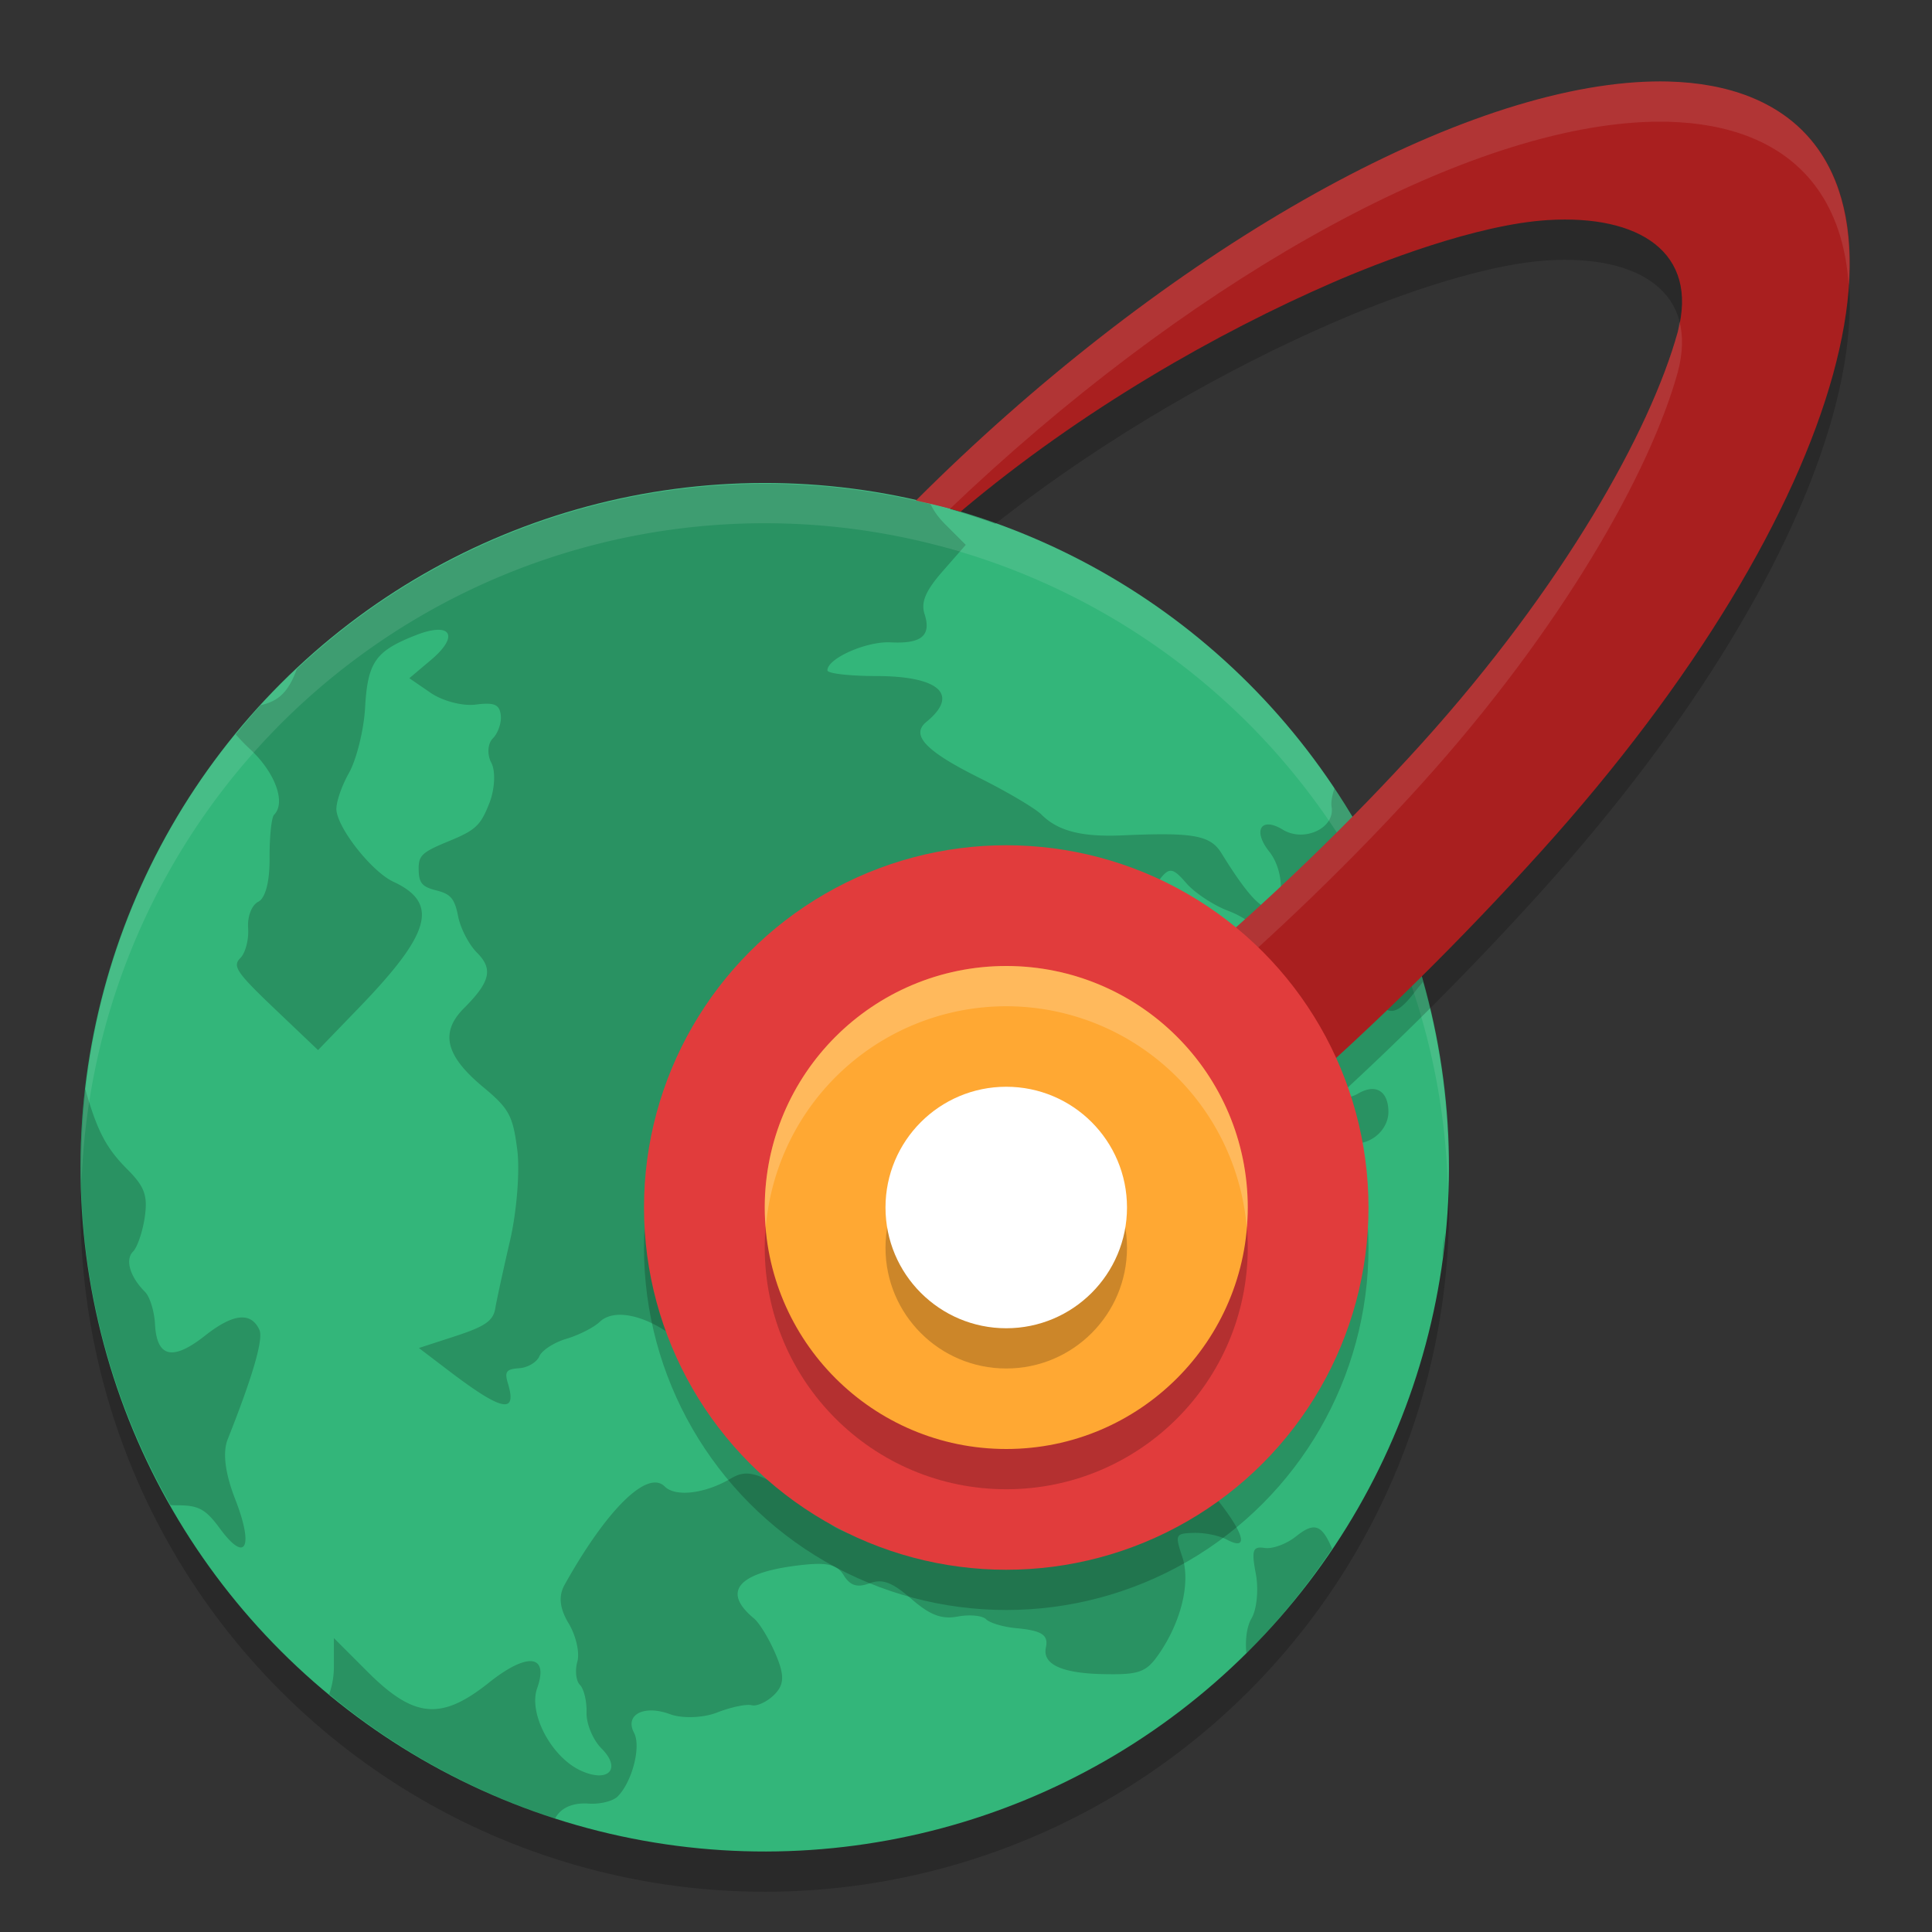
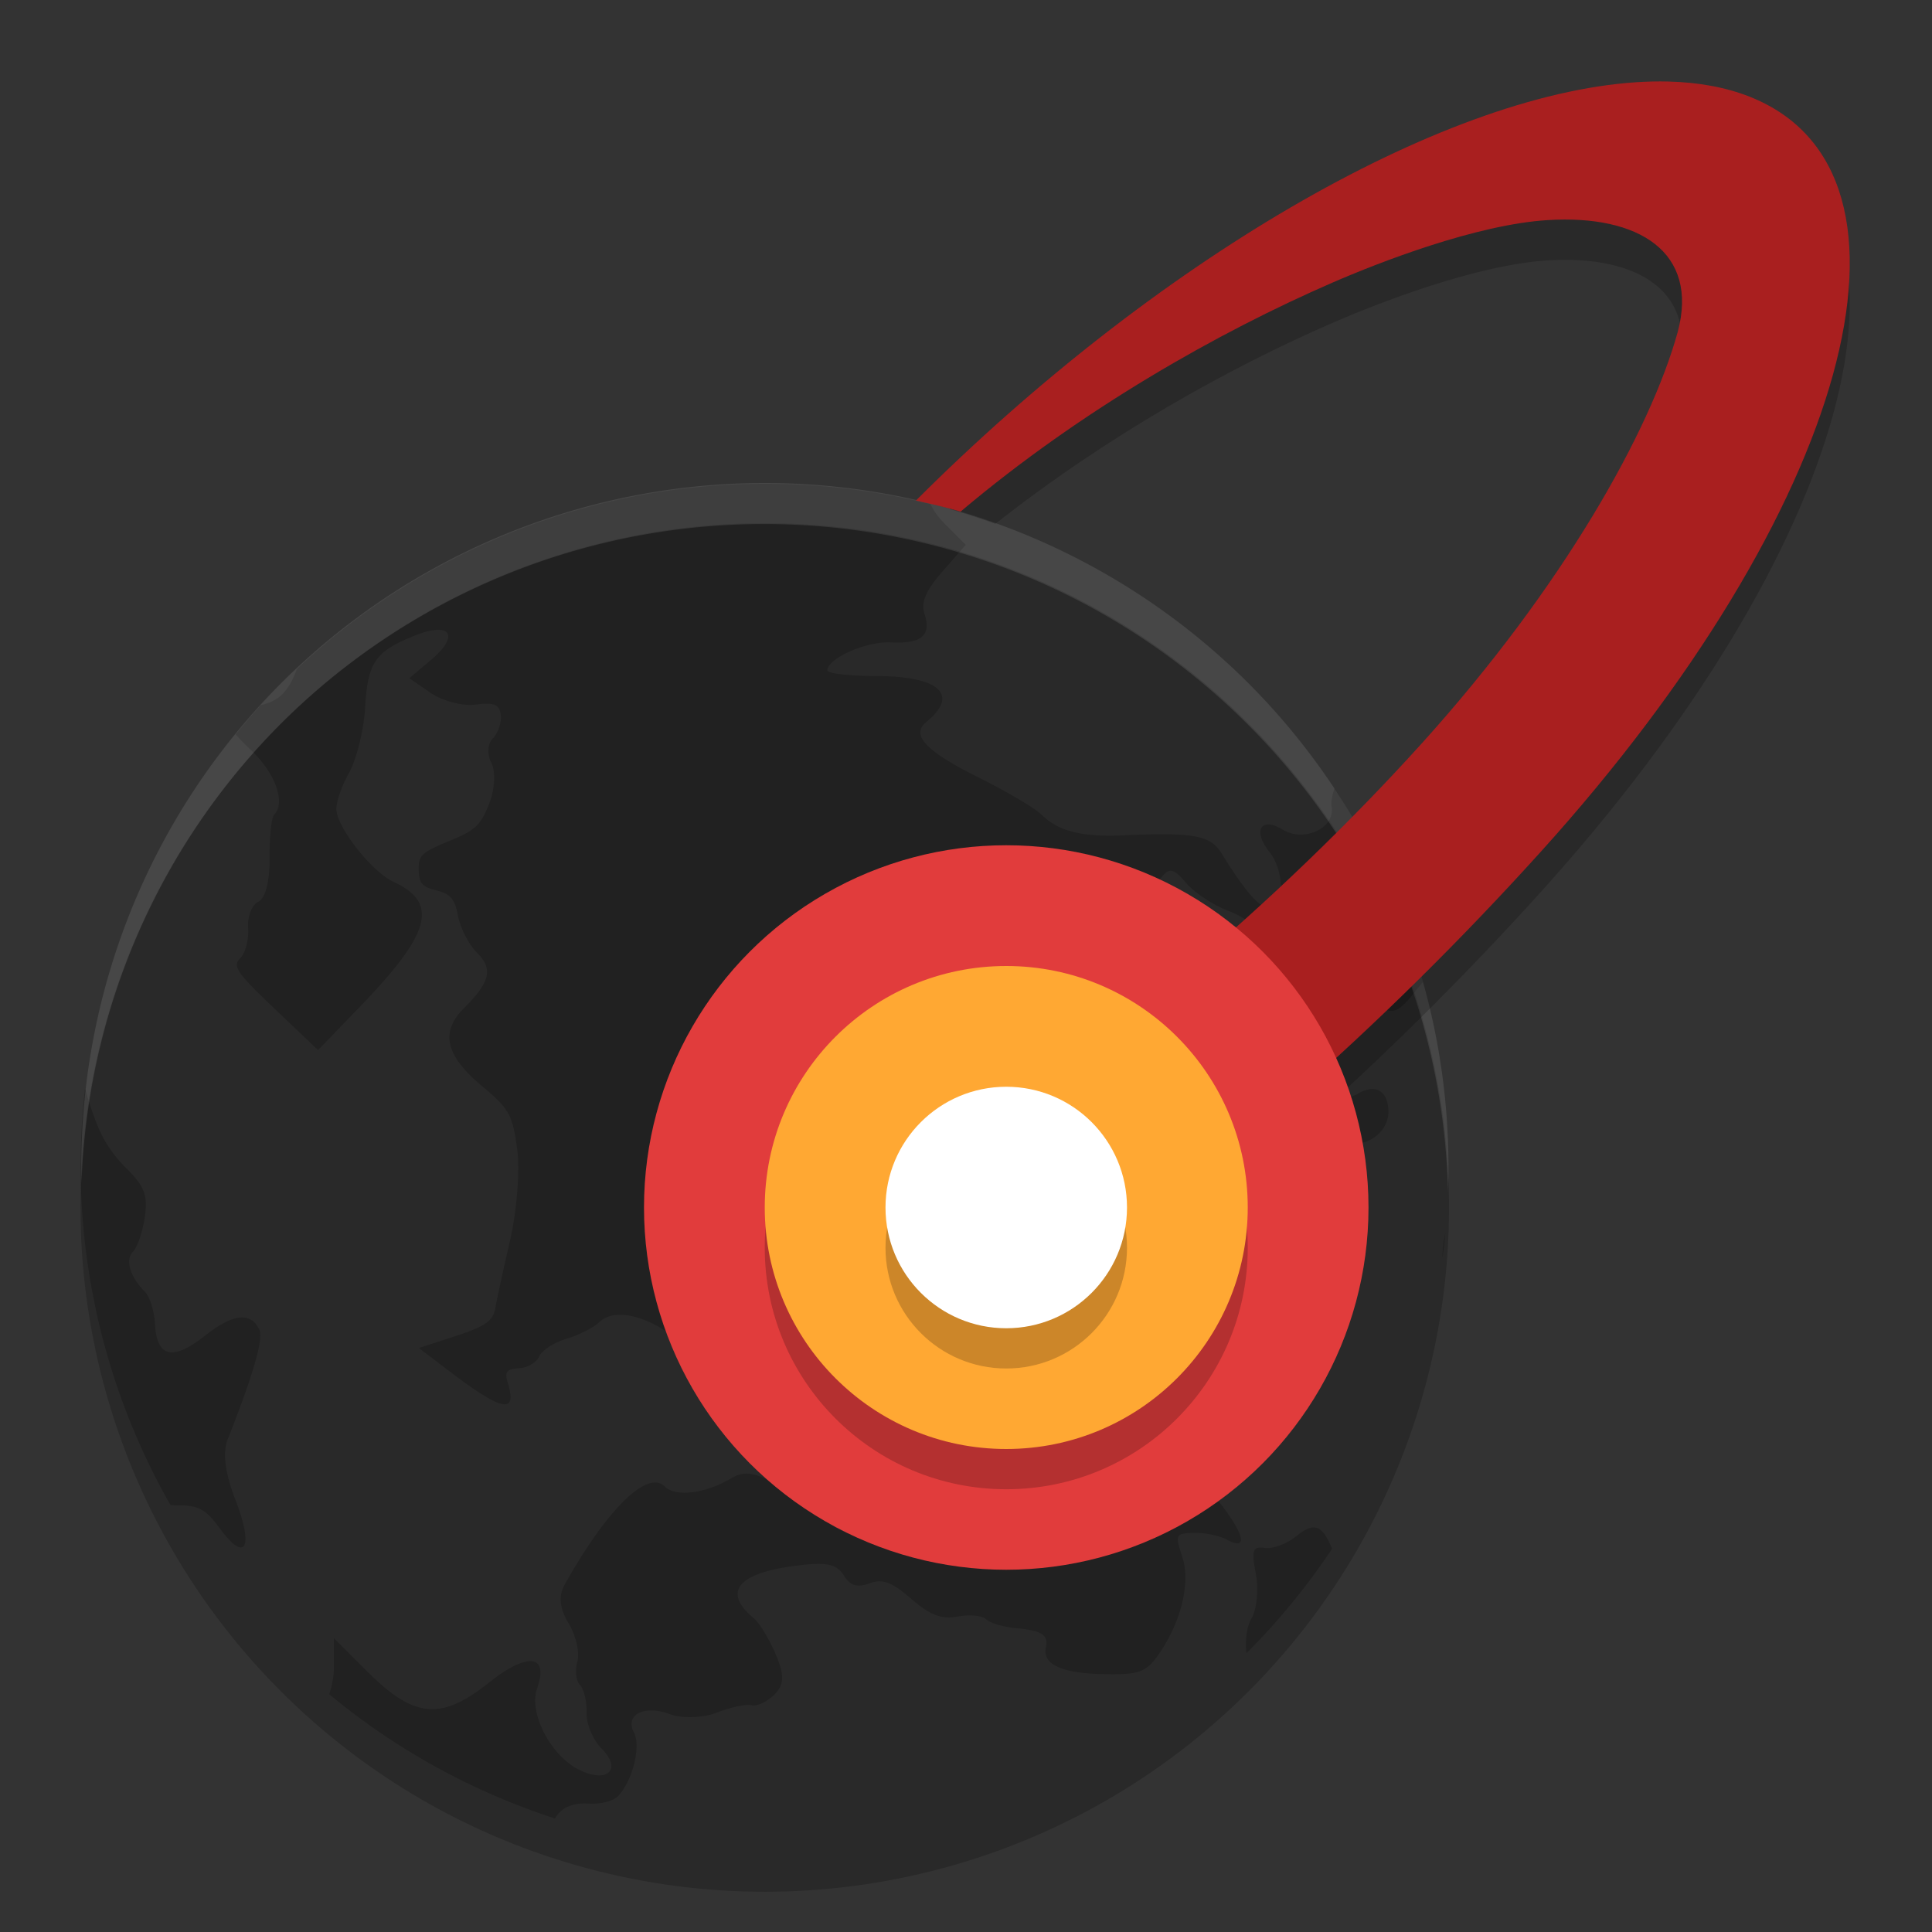
<svg xmlns="http://www.w3.org/2000/svg" width="48" height="48" version="1">
  <rect width="100%" height="100%" fill="#333333" stroke="none" />
  <circle style="opacity:0.2" cx="-34.648" cy="-7.778" r="17" transform="rotate(-135)" />
-   <circle style="fill:#33b67a" cx="-33.941" cy="-7.071" r="17" transform="rotate(-135)" />
  <path style="opacity:0.2" d="m 8.179,42.092 a 17,17 0 0 0 5.612,3.088 c 0.132,-0.253 0.42,-0.399 0.832,-0.37 0.279,0.02 0.604,-0.059 0.722,-0.177 0.36,-0.36 0.588,-1.24 0.408,-1.58 -0.239,-0.453 0.246,-0.705 0.895,-0.464 0.3,0.111 0.825,0.093 1.165,-0.041 0.342,-0.134 0.729,-0.216 0.861,-0.182 0.132,0.033 0.385,-0.085 0.564,-0.263 0.249,-0.249 0.256,-0.484 0.031,-1.009 -0.16,-0.376 -0.403,-0.775 -0.54,-0.887 -0.783,-0.649 -0.416,-1.116 1.025,-1.305 0.765,-0.1 1.034,-0.049 1.206,0.232 0.16,0.261 0.335,0.317 0.641,0.204 0.323,-0.121 0.564,-0.03 1.04,0.385 0.469,0.408 0.754,0.514 1.158,0.439 0.295,-0.055 0.61,-0.023 0.702,0.069 0.092,0.092 0.426,0.191 0.742,0.22 0.643,0.06 0.809,0.167 0.742,0.481 -0.09,0.415 0.389,0.639 1.412,0.661 0.905,0.02 1.079,-0.043 1.393,-0.496 0.559,-0.807 0.795,-1.785 0.583,-2.419 -0.185,-0.554 -0.172,-0.581 0.289,-0.594 0.265,-0.008 0.632,0.067 0.816,0.166 0.531,0.283 0.457,-0.101 -0.177,-0.92 -0.649,-0.837 -0.61,-1.338 0.104,-1.358 0.399,-0.011 0.426,-0.061 0.31,-0.566 -0.226,-0.988 -0.942,-1.238 -0.771,-0.269 0.11,0.623 -0.251,0.471 -0.602,-0.252 -0.28,-0.577 -0.373,-0.653 -0.846,-0.686 -0.97,-0.07 -0.869,-1.301 0.109,-1.328 0.623,-0.018 0.917,-0.495 0.579,-0.941 -0.15,-0.197 -0.348,-0.717 -0.441,-1.158 -0.094,-0.44 -0.242,-0.873 -0.33,-0.961 -0.088,-0.088 -0.159,-0.511 -0.159,-0.942 -6.02e-4,-0.872 -0.188,-1.17 -0.618,-0.986 -0.517,0.221 -0.648,0.471 -0.684,1.304 -0.029,0.663 -0.434,2.098 -0.655,2.318 -0.136,0.136 -0.544,-0.503 -0.637,-0.997 -0.058,-0.309 -0.193,-0.768 -0.299,-1.021 -0.113,-0.269 -0.069,-0.71 0.106,-1.067 0.276,-0.558 0.256,-0.65 -0.244,-1.15 l -0.543,-0.543 0.894,-1.059 c 1.076,-1.274 1.22,-1.606 0.914,-2.106 -0.225,-0.368 -0.082,-1.145 0.277,-1.504 0.096,-0.096 0.543,-0.117 0.995,-0.046 0.56,0.087 0.9,0.026 1.075,-0.192 0.219,-0.273 0.313,-0.255 0.635,0.118 0.207,0.241 0.676,0.552 1.039,0.689 0.43,0.163 0.793,0.441 1.04,0.796 0.284,0.408 0.426,0.501 0.561,0.366 0.1,-0.1 0.408,-0.165 0.684,-0.145 0.682,0.049 0.699,-0.27 0.037,-0.73 -0.411,-0.286 -0.519,-0.45 -0.429,-0.66 0.191,-0.447 0.972,-0.579 1.198,-0.203 0.143,0.239 0.3,0.265 0.585,0.099 0.1,-0.059 0.206,-0.09 0.309,-0.102 a 17,17 0 0 0 -1.34,-2.464 c -0.055,0.175 -0.091,0.348 -0.071,0.462 0.091,0.528 -0.685,0.89 -1.214,0.566 -0.539,-0.33 -0.753,0.02 -0.334,0.547 0.367,0.461 0.388,1.321 0.035,1.397 -0.237,0.05 -0.612,-0.367 -1.223,-1.358 -0.276,-0.447 -0.695,-0.522 -2.451,-0.444 -1.016,0.046 -1.611,-0.106 -2.02,-0.515 -0.156,-0.156 -0.857,-0.57 -1.558,-0.92 -1.324,-0.659 -1.7,-1.059 -1.301,-1.385 0.829,-0.678 0.319,-1.138 -1.261,-1.138 -0.658,-6.01e-4 -1.197,-0.064 -1.199,-0.14 -0.006,-0.296 0.971,-0.729 1.574,-0.697 0.764,0.04 1.012,-0.168 0.839,-0.703 -0.094,-0.293 0.025,-0.577 0.447,-1.06 l 0.577,-0.659 -0.502,-0.502 c -0.176,-0.176 -0.298,-0.346 -0.371,-0.509 A 17,17 0 0 0 7.375,16.621 C 7.166,17.198 6.915,17.422 6.477,17.519 a 17,17 0 0 0 -0.62,0.728 c 0.104,0.115 0.211,0.231 0.345,0.355 0.631,0.581 0.911,1.338 0.607,1.642 -0.064,0.064 -0.114,0.545 -0.111,1.066 0.005,0.591 -0.102,1.004 -0.281,1.094 -0.163,0.082 -0.273,0.367 -0.252,0.656 0.02,0.282 -0.067,0.616 -0.193,0.742 -0.201,0.201 -0.099,0.355 0.85,1.259 l 1.08,1.028 1.021,-1.057 c 1.789,-1.851 1.99,-2.595 0.849,-3.126 -0.523,-0.243 -1.358,-1.289 -1.413,-1.769 -0.02,-0.174 0.119,-0.593 0.31,-0.931 0.189,-0.338 0.371,-1.071 0.402,-1.628 0.064,-1.129 0.255,-1.403 1.26,-1.797 0.877,-0.344 1.094,0.013 0.374,0.618 l -0.535,0.451 0.535,0.367 c 0.297,0.202 0.793,0.331 1.116,0.288 0.459,-0.059 0.59,-0.004 0.621,0.264 0.022,0.188 -0.069,0.447 -0.198,0.577 -0.13,0.13 -0.145,0.403 -0.037,0.606 0.109,0.204 0.088,0.655 -0.049,1.003 -0.218,0.556 -0.341,0.67 -1.007,0.944 -0.676,0.278 -0.756,0.355 -0.749,0.714 0.007,0.329 0.089,0.422 0.443,0.51 0.355,0.09 0.451,0.204 0.538,0.646 0.058,0.295 0.268,0.701 0.468,0.9 0.406,0.406 0.331,0.725 -0.322,1.378 -0.603,0.603 -0.462,1.181 0.472,1.958 0.649,0.539 0.74,0.709 0.85,1.557 0.069,0.524 -0.012,1.54 -0.179,2.26 -0.167,0.72 -0.333,1.481 -0.368,1.691 -0.052,0.302 -0.253,0.442 -0.98,0.68 l -0.916,0.298 0.741,0.564 c 1.318,1.004 1.703,1.089 1.472,0.322 -0.091,-0.299 -0.046,-0.361 0.278,-0.384 0.212,-0.014 0.438,-0.148 0.501,-0.297 0.063,-0.148 0.367,-0.344 0.674,-0.435 0.308,-0.091 0.679,-0.279 0.826,-0.42 0.459,-0.436 1.583,-0.026 2.39,0.876 1.223,1.366 1.349,1.451 2.235,1.484 1.108,0.041 1.43,-0.133 1.658,-0.896 0.222,-0.74 -0.047,-1.392 -0.884,-2.149 -0.748,-0.677 -0.766,-0.821 -0.132,-1.129 0.539,-0.261 1.158,0.05 1.224,0.615 0.05,0.436 1.036,1.124 1.575,1.098 0.225,-0.01 0.695,-0.16 1.042,-0.333 0.599,-0.298 0.67,-0.282 1.408,0.326 0.737,0.606 0.781,0.693 0.819,1.622 0.043,1.036 -0.246,1.507 -1.159,1.901 -0.405,0.174 -0.538,0.136 -0.789,-0.228 -0.498,-0.721 -0.95,-0.749 -1.601,-0.099 -0.316,0.316 -0.549,0.672 -0.519,0.792 0.03,0.119 -0.076,0.347 -0.236,0.508 -0.16,0.16 -0.29,0.444 -0.288,0.628 0.004,0.269 -0.087,0.32 -0.458,0.256 -0.254,-0.044 -0.57,-0.218 -0.703,-0.386 -0.132,-0.168 -0.611,-0.517 -1.064,-0.777 -0.654,-0.376 -0.911,-0.423 -1.251,-0.221 -0.647,0.382 -1.382,0.472 -1.653,0.202 -0.427,-0.427 -1.441,0.569 -2.488,2.446 -0.154,0.277 -0.123,0.583 0.102,0.955 0.182,0.302 0.279,0.729 0.217,0.95 -0.063,0.22 -0.034,0.481 0.064,0.579 0.098,0.098 0.172,0.407 0.164,0.686 -0.008,0.281 0.158,0.679 0.372,0.894 0.508,0.508 0.167,0.866 -0.521,0.547 -0.727,-0.337 -1.3,-1.421 -1.079,-2.042 0.299,-0.842 -0.24,-0.905 -1.198,-0.14 -1.186,0.946 -1.86,0.885 -3.019,-0.275 L 8.295,40.698 8.295,41.428 C 8.295,41.656 8.25,41.89 8.179,42.092 Z M 4.236,37.392 c 0.045,0.002 0.085,0.008 0.131,0.007 0.564,-0.006 0.735,0.085 1.1,0.581 0.638,0.867 0.844,0.467 0.377,-0.731 C 5.592,36.601 5.527,36.086 5.657,35.759 6.283,34.183 6.549,33.264 6.445,33.04 6.235,32.586 5.792,32.633 5.093,33.185 4.29,33.818 3.895,33.728 3.851,32.899 3.834,32.577 3.722,32.215 3.602,32.096 3.229,31.723 3.103,31.297 3.305,31.095 3.412,30.988 3.542,30.605 3.596,30.242 3.674,29.709 3.593,29.481 3.167,29.055 2.645,28.533 2.423,28.115 2.13,27.1 2.125,27.084 2.117,27.072 2.112,27.056 A 17,17 0 0 0 4.236,37.392 Z m 26.731,3.678 a 17,17 0 0 0 0.054,-0.049 17,17 0 0 0 2.074,-2.544 c -0.258,-0.613 -0.449,-0.663 -0.899,-0.303 -0.233,0.186 -0.58,0.314 -0.774,0.285 -0.299,-0.045 -0.333,0.051 -0.221,0.643 0.072,0.384 0.025,0.88 -0.105,1.102 -0.126,0.215 -0.161,0.553 -0.13,0.865 z m 0.19,-7.757 c 0.101,0.124 0.296,0.199 0.591,0.205 0.622,0.014 1.185,-0.646 1.067,-1.247 -0.136,-0.69 -0.376,-0.769 -0.939,-0.31 -0.694,0.566 -0.939,1.08 -0.719,1.352 z m -0.222,-3.857 c 0.127,0.118 0.35,0.166 0.67,0.116 0.34,-0.052 0.632,-0.266 0.961,-0.705 0.405,-0.54 0.535,-0.612 0.909,-0.492 0.48,0.156 1.031,-0.26 1.02,-0.769 -0.011,-0.506 -0.322,-0.688 -0.75,-0.438 -0.609,0.357 -1.373,-0.294 -1.423,-1.211 -0.021,-0.391 -0.096,-0.653 -0.166,-0.582 -0.071,0.071 -0.114,0.543 -0.095,1.048 0.028,0.774 -0.056,1.007 -0.536,1.486 -0.677,0.677 -0.869,1.284 -0.59,1.546 z m 4.902,1.798 a 17,17 0 0 0 0.073,-0.629 c -0.045,0.209 -0.073,0.424 -0.073,0.629 z m -2.206,-5.896 c 0.082,0.04 0.184,-0.011 0.318,-0.145 0.136,-0.136 0.365,-0.192 0.509,-0.124 0.192,0.089 0.388,-0.041 0.722,-0.484 0.063,-0.083 0.118,-0.144 0.175,-0.209 a 17,17 0 0 0 -0.243,-0.757 c -0.2,0.216 -0.482,0.423 -0.897,0.621 -0.705,0.336 -0.842,0.46 -0.783,0.701 0.055,0.226 0.117,0.356 0.2,0.397 z" />
-   <path style="fill:#ffffff;opacity:0.1" d="M 19.248 12.002 A 17 17 0 0 0 6.979 16.979 A 17 17 0 0 0 2.025 29.396 A 17 17 0 0 1 6.979 17.979 A 17 17 0 0 1 31.021 17.979 A 17 17 0 0 1 35.975 29.604 A 17 17 0 0 0 31.021 16.979 A 17 17 0 0 0 19.248 12.002 z" />
+   <path style="fill:#ffffff;opacity:0.1" d="M 19.248 12.002 A 17 17 0 0 0 6.979 16.979 A 17 17 0 0 0 2.025 29.396 A 17 17 0 0 1 6.979 17.979 A 17 17 0 0 1 35.975 29.604 A 17 17 0 0 0 31.021 16.979 A 17 17 0 0 0 19.248 12.002 z" />
  <path style="opacity:0.2" d="M 41.438 3.025 C 41.183 3.019 40.921 3.025 40.648 3.043 C 35.967 3.354 29.328 7.174 23.594 12.648 C 23.978 12.756 24.356 12.879 24.73 13.014 C 27.523 10.814 30.556 9.13 33.098 8.025 C 34.272 7.515 36.683 6.578 38.455 6.469 C 40.719 6.329 42.214 7.267 41.684 9.246 C 41.004 11.706 38.837 15.578 35.322 19.471 C 31.807 23.364 27.018 27.474 23.447 29.363 L 25.574 33.238 C 29.753 30.586 34.346 26.52 38.291 22.15 C 45.932 13.688 48.25 5.294 43.469 3.402 C 42.882 3.17 42.2 3.044 41.438 3.025 z M 22.756 13.436 C 23.127 13.519 23.499 13.602 23.865 13.711 C 23.866 13.71 23.866 13.71 23.867 13.709 C 23.5 13.6 23.128 13.52 22.756 13.436 z" />
  <path style="fill:#a91f1f" d="M 41.438,2.025 C 41.183,2.019 40.921,2.025 40.648,2.043 35.74,2.369 28.668,6.529 22.756,12.436 c 0.371,0.084 0.743,0.166 1.109,0.275 3.017,-2.548 6.427,-4.466 9.232,-5.686 1.175,-0.511 3.585,-1.448 5.358,-1.557 2.264,-0.14 3.758,0.799 3.228,2.778 -0.679,2.46 -2.846,6.332 -6.361,10.225 -3.515,3.893 -8.304,8.003 -11.875,9.892 L 25.574,32.239 C 29.752,29.587 34.346,25.52 38.291,21.15 45.932,12.688 48.25,4.294 43.469,2.402 42.882,2.17 42.2,2.044 41.438,2.025 Z" />
-   <path style="opacity:0.1;fill:#ffffff" d="M 41.438 2.025 C 41.183 2.019 40.921 2.025 40.648 2.043 C 35.74 2.369 28.668 6.529 22.756 12.436 C 23.038 12.499 23.318 12.57 23.598 12.645 C 29.331 7.172 35.968 3.354 40.648 3.043 C 40.921 3.025 41.183 3.019 41.438 3.025 C 42.2 3.044 42.882 3.17 43.469 3.402 C 45.02 4.016 45.813 5.323 45.93 7.086 C 46.083 4.813 45.301 3.128 43.469 2.402 C 42.882 2.17 42.2 2.044 41.438 2.025 z M 41.725 7.982 C 41.708 8.072 41.709 8.152 41.684 8.246 C 41.004 10.706 38.837 14.578 35.322 18.471 C 31.807 22.364 27.018 26.474 23.447 28.363 L 23.863 29.121 C 27.385 27.146 31.939 23.218 35.322 19.471 C 38.837 15.578 41.004 11.706 41.684 9.246 C 41.813 8.762 41.819 8.341 41.725 7.982 z" />
-   <circle style="opacity:0.2" cx="25" cy="31" r="9" />
  <circle style="fill:#e13c3c" cx="25" cy="30" r="9" />
  <circle style="opacity:0.2" cx="25" cy="31" r="6" />
  <circle style="fill:#ffa833" cx="25" cy="30" r="6" />
  <circle style="opacity:0.2" cx="25" cy="31" r="3" />
  <circle style="fill:#ffffff" cx="25" cy="30" r="3" />
-   <path style="opacity:0.2;fill:#ffffff" d="M 25 24 A 6 6 0 0 0 19 30 A 6 6 0 0 0 19.025 30.498 A 6 6 0 0 1 25 25 A 6 6 0 0 1 30.975 30.502 A 6 6 0 0 0 31 30 A 6 6 0 0 0 25 24 z" />
</svg>